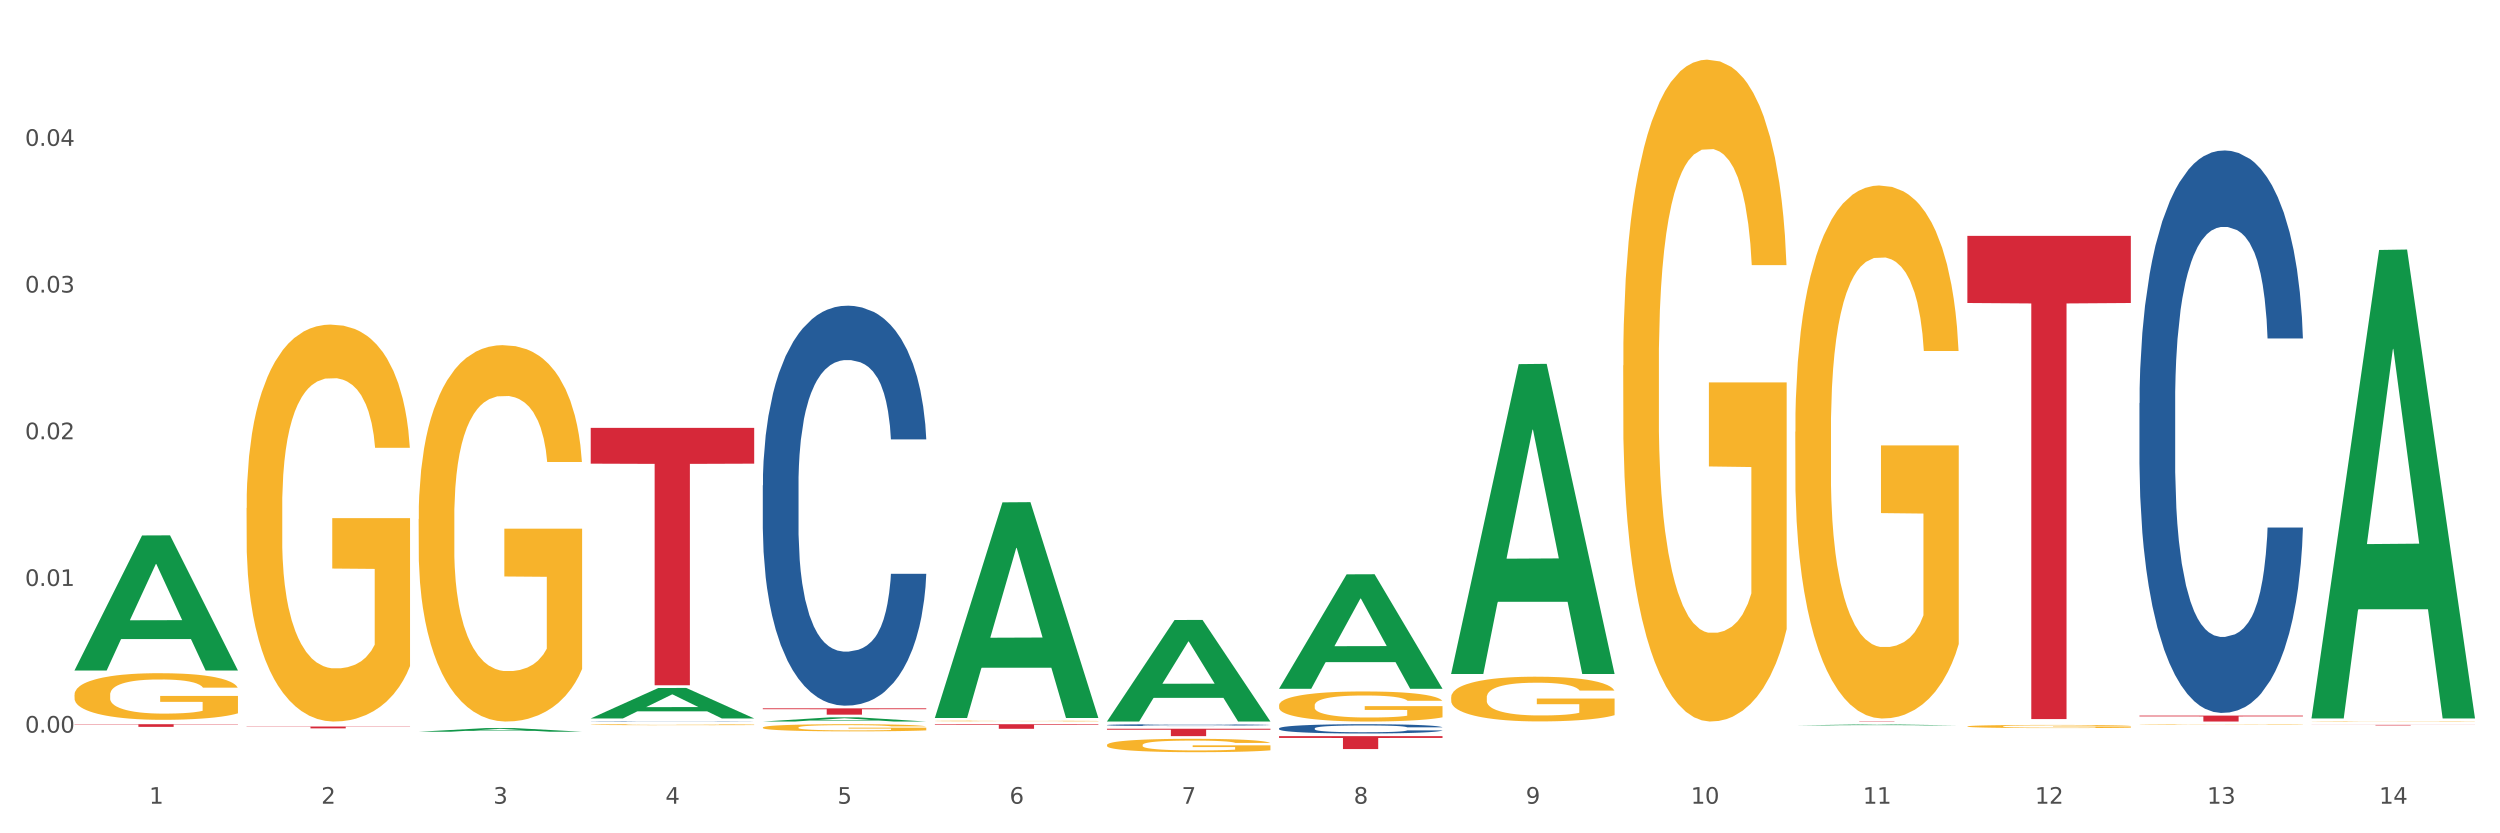
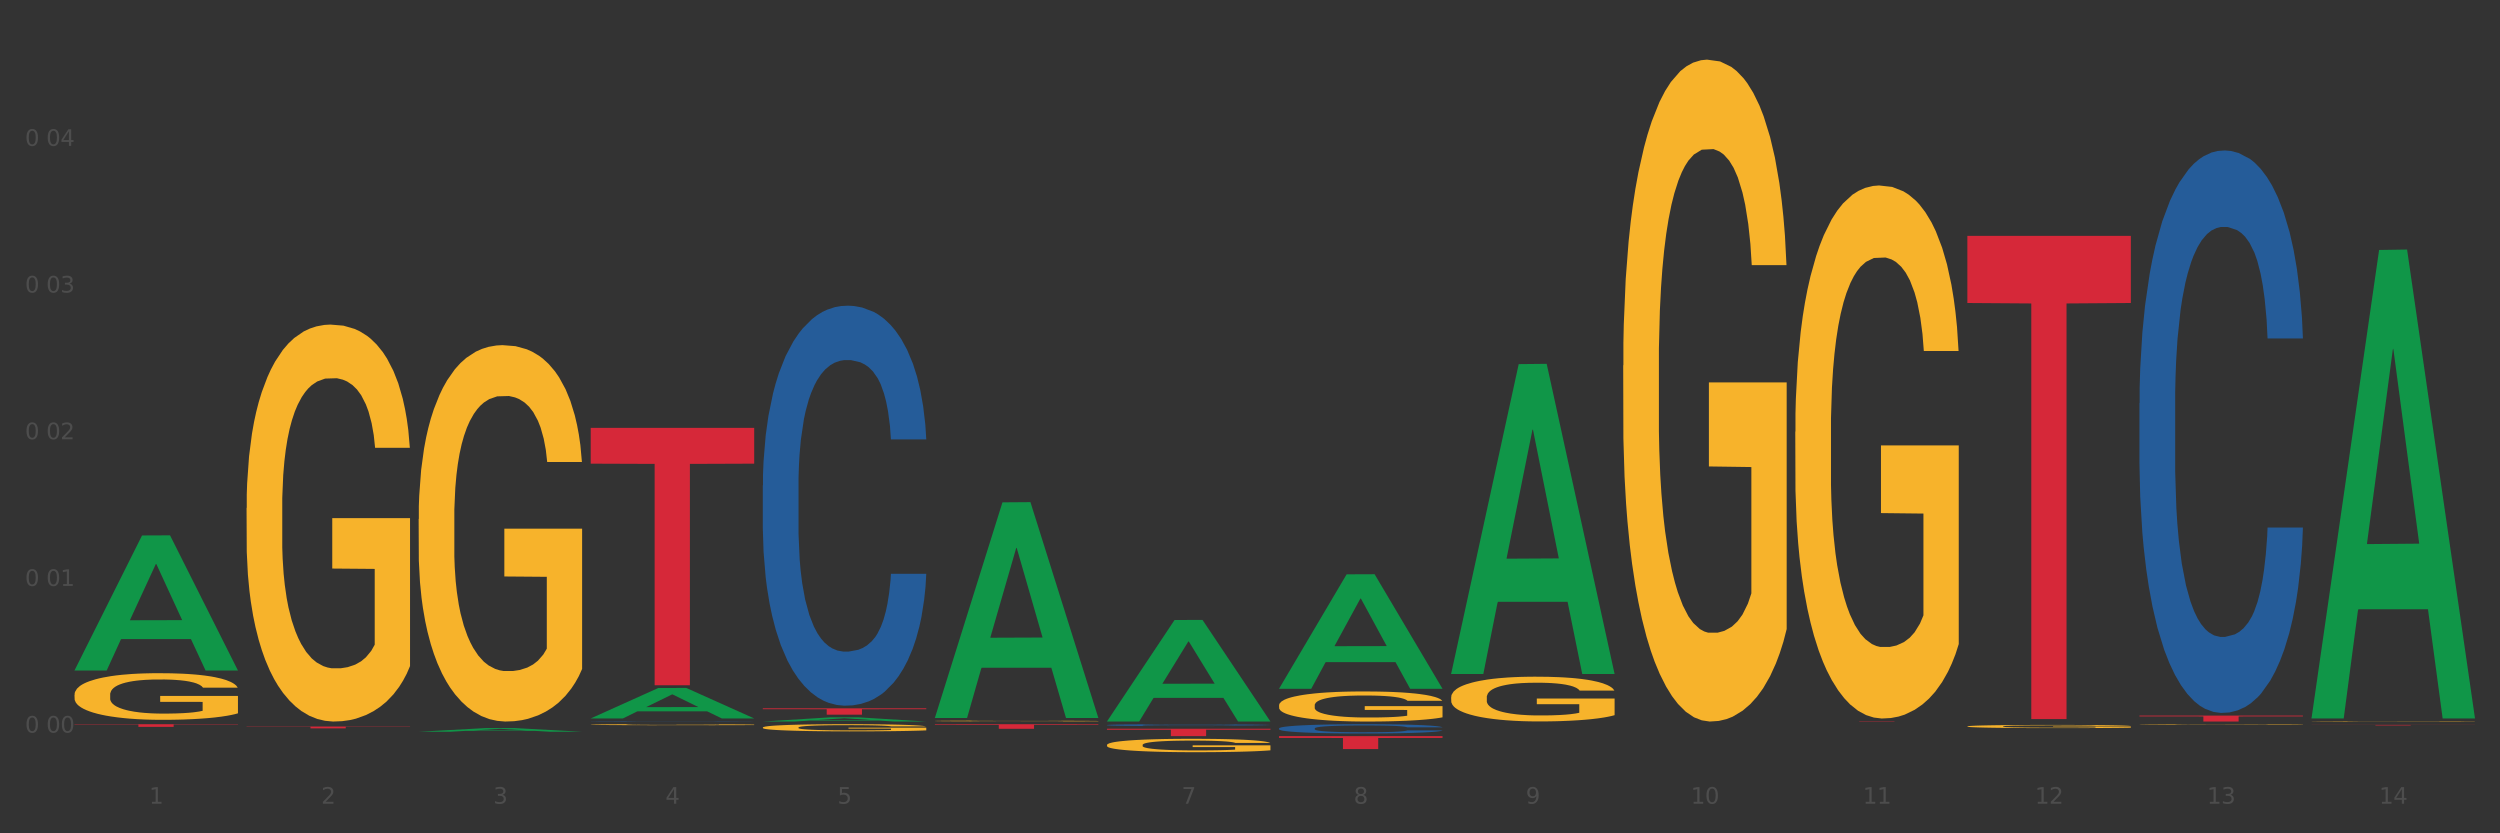
<svg xmlns="http://www.w3.org/2000/svg" xmlns:xlink="http://www.w3.org/1999/xlink" width="1080pt" height="360pt" viewBox="0 0 1080 360" version="1.1">
  <rect x="0" y="0" width="1080" height="360" fill="#333333" stroke="none" />
  <defs>
    <style type="text/css">*{stroke-linejoin: round; stroke-linecap: butt}</style>
  </defs>
  <g id="figure_1">
    <g id="patch_1">
-       <path d="M 0 360  L 1080 360  L 1080 0  L 0 0  z " style="fill: #ffffff; stroke: #ffffff; stroke-linejoin: miter" />
-     </g>
+       </g>
    <g id="axes_1">
      <g id="matplotlib.axis_1">
        <g id="xtick_1">
          <g id="text_1">
            <g style="fill: #4d4d4d" transform="translate(64.432 347.204) scale(0.096 -0.096)">
              <defs>
                <path id="DejaVuSans-31" d="M 794 531  L 1825 531  L 1825 4091  L 703 3866  L 703 4441  L 1819 4666  L 2450 4666  L 2450 531  L 3481 531  L 3481 0  L 794 0  L 794 531  z " transform="scale(0.016)" />
              </defs>
              <use xlink:href="#DejaVuSans-31" />
            </g>
          </g>
        </g>
        <g id="xtick_2">
          <g id="text_2">
            <g style="fill: #4d4d4d" transform="translate(138.771 347.204) scale(0.096 -0.096)">
              <defs>
                <path id="DejaVuSans-32" d="M 1228 531  L 3431 531  L 3431 0  L 469 0  L 469 531  Q 828 903 1448 1529  Q 2069 2156 2228 2338  Q 2531 2678 2651 2914  Q 2772 3150 2772 3378  Q 2772 3750 2511 3984  Q 2250 4219 1831 4219  Q 1534 4219 1204 4116  Q 875 4013 500 3803  L 500 4441  Q 881 4594 1212 4672  Q 1544 4750 1819 4750  Q 2544 4750 2975 4387  Q 3406 4025 3406 3419  Q 3406 3131 3298 2873  Q 3191 2616 2906 2266  Q 2828 2175 2409 1742  Q 1991 1309 1228 531  z " transform="scale(0.016)" />
              </defs>
              <use xlink:href="#DejaVuSans-32" />
            </g>
          </g>
        </g>
        <g id="xtick_3">
          <g id="text_3">
            <g style="fill: #4d4d4d" transform="translate(213.109 347.204) scale(0.096 -0.096)">
              <defs>
                <path id="DejaVuSans-33" d="M 2597 2516  Q 3050 2419 3304 2112  Q 3559 1806 3559 1356  Q 3559 666 3084 287  Q 2609 -91 1734 -91  Q 1441 -91 1130 -33  Q 819 25 488 141  L 488 750  Q 750 597 1062 519  Q 1375 441 1716 441  Q 2309 441 2620 675  Q 2931 909 2931 1356  Q 2931 1769 2642 2001  Q 2353 2234 1838 2234  L 1294 2234  L 1294 2753  L 1863 2753  Q 2328 2753 2575 2939  Q 2822 3125 2822 3475  Q 2822 3834 2567 4026  Q 2313 4219 1838 4219  Q 1578 4219 1281 4162  Q 984 4106 628 3988  L 628 4550  Q 988 4650 1302 4700  Q 1616 4750 1894 4750  Q 2613 4750 3031 4423  Q 3450 4097 3450 3541  Q 3450 3153 3228 2886  Q 3006 2619 2597 2516  z " transform="scale(0.016)" />
              </defs>
              <use xlink:href="#DejaVuSans-33" />
            </g>
          </g>
        </g>
        <g id="xtick_4">
          <g id="text_4">
            <g style="fill: #4d4d4d" transform="translate(287.448 347.204) scale(0.096 -0.096)">
              <defs>
                <path id="DejaVuSans-34" d="M 2419 4116  L 825 1625  L 2419 1625  L 2419 4116  z M 2253 4666  L 3047 4666  L 3047 1625  L 3713 1625  L 3713 1100  L 3047 1100  L 3047 0  L 2419 0  L 2419 1100  L 313 1100  L 313 1709  L 2253 4666  z " transform="scale(0.016)" />
              </defs>
              <use xlink:href="#DejaVuSans-34" />
            </g>
          </g>
        </g>
        <g id="xtick_5">
          <g id="text_5">
            <g style="fill: #4d4d4d" transform="translate(361.787 347.204) scale(0.096 -0.096)">
              <defs>
                <path id="DejaVuSans-35" d="M 691 4666  L 3169 4666  L 3169 4134  L 1269 4134  L 1269 2991  Q 1406 3038 1543 3061  Q 1681 3084 1819 3084  Q 2600 3084 3056 2656  Q 3513 2228 3513 1497  Q 3513 744 3044 326  Q 2575 -91 1722 -91  Q 1428 -91 1123 -41  Q 819 9 494 109  L 494 744  Q 775 591 1075 516  Q 1375 441 1709 441  Q 2250 441 2565 725  Q 2881 1009 2881 1497  Q 2881 1984 2565 2268  Q 2250 2553 1709 2553  Q 1456 2553 1204 2497  Q 953 2441 691 2322  L 691 4666  z " transform="scale(0.016)" />
              </defs>
              <use xlink:href="#DejaVuSans-35" />
            </g>
          </g>
        </g>
        <g id="xtick_6">
          <g id="text_6">
            <g style="fill: #4d4d4d" transform="translate(436.125 347.204) scale(0.096 -0.096)">
              <defs>
-                 <path id="DejaVuSans-36" d="M 2113 2584  Q 1688 2584 1439 2293  Q 1191 2003 1191 1497  Q 1191 994 1439 701  Q 1688 409 2113 409  Q 2538 409 2786 701  Q 3034 994 3034 1497  Q 3034 2003 2786 2293  Q 2538 2584 2113 2584  z M 3366 4563  L 3366 3988  Q 3128 4100 2886 4159  Q 2644 4219 2406 4219  Q 1781 4219 1451 3797  Q 1122 3375 1075 2522  Q 1259 2794 1537 2939  Q 1816 3084 2150 3084  Q 2853 3084 3261 2657  Q 3669 2231 3669 1497  Q 3669 778 3244 343  Q 2819 -91 2113 -91  Q 1303 -91 875 529  Q 447 1150 447 2328  Q 447 3434 972 4092  Q 1497 4750 2381 4750  Q 2619 4750 2861 4703  Q 3103 4656 3366 4563  z " transform="scale(0.016)" />
-               </defs>
+                 </defs>
              <use xlink:href="#DejaVuSans-36" />
            </g>
          </g>
        </g>
        <g id="xtick_7">
          <g id="text_7">
            <g style="fill: #4d4d4d" transform="translate(510.464 347.204) scale(0.096 -0.096)">
              <defs>
                <path id="DejaVuSans-37" d="M 525 4666  L 3525 4666  L 3525 4397  L 1831 0  L 1172 0  L 2766 4134  L 525 4134  L 525 4666  z " transform="scale(0.016)" />
              </defs>
              <use xlink:href="#DejaVuSans-37" />
            </g>
          </g>
        </g>
        <g id="xtick_8">
          <g id="text_8">
            <g style="fill: #4d4d4d" transform="translate(584.803 347.204) scale(0.096 -0.096)">
              <defs>
                <path id="DejaVuSans-38" d="M 2034 2216  Q 1584 2216 1326 1975  Q 1069 1734 1069 1313  Q 1069 891 1326 650  Q 1584 409 2034 409  Q 2484 409 2743 651  Q 3003 894 3003 1313  Q 3003 1734 2745 1975  Q 2488 2216 2034 2216  z M 1403 2484  Q 997 2584 770 2862  Q 544 3141 544 3541  Q 544 4100 942 4425  Q 1341 4750 2034 4750  Q 2731 4750 3128 4425  Q 3525 4100 3525 3541  Q 3525 3141 3298 2862  Q 3072 2584 2669 2484  Q 3125 2378 3379 2068  Q 3634 1759 3634 1313  Q 3634 634 3220 271  Q 2806 -91 2034 -91  Q 1263 -91 848 271  Q 434 634 434 1313  Q 434 1759 690 2068  Q 947 2378 1403 2484  z M 1172 3481  Q 1172 3119 1398 2916  Q 1625 2713 2034 2713  Q 2441 2713 2670 2916  Q 2900 3119 2900 3481  Q 2900 3844 2670 4047  Q 2441 4250 2034 4250  Q 1625 4250 1398 4047  Q 1172 3844 1172 3481  z " transform="scale(0.016)" />
              </defs>
              <use xlink:href="#DejaVuSans-38" />
            </g>
          </g>
        </g>
        <g id="xtick_9">
          <g id="text_9">
            <g style="fill: #4d4d4d" transform="translate(659.142 347.204) scale(0.096 -0.096)">
              <defs>
                <path id="DejaVuSans-39" d="M 703 97  L 703 672  Q 941 559 1184 500  Q 1428 441 1663 441  Q 2288 441 2617 861  Q 2947 1281 2994 2138  Q 2813 1869 2534 1725  Q 2256 1581 1919 1581  Q 1219 1581 811 2004  Q 403 2428 403 3163  Q 403 3881 828 4315  Q 1253 4750 1959 4750  Q 2769 4750 3195 4129  Q 3622 3509 3622 2328  Q 3622 1225 3098 567  Q 2575 -91 1691 -91  Q 1453 -91 1209 -44  Q 966 3 703 97  z M 1959 2075  Q 2384 2075 2632 2365  Q 2881 2656 2881 3163  Q 2881 3666 2632 3958  Q 2384 4250 1959 4250  Q 1534 4250 1286 3958  Q 1038 3666 1038 3163  Q 1038 2656 1286 2365  Q 1534 2075 1959 2075  z " transform="scale(0.016)" />
              </defs>
              <use xlink:href="#DejaVuSans-39" />
            </g>
          </g>
        </g>
        <g id="xtick_10">
          <g id="text_10">
            <g style="fill: #4d4d4d" transform="translate(730.426 347.204) scale(0.096 -0.096)">
              <defs>
                <path id="DejaVuSans-30" d="M 2034 4250  Q 1547 4250 1301 3770  Q 1056 3291 1056 2328  Q 1056 1369 1301 889  Q 1547 409 2034 409  Q 2525 409 2770 889  Q 3016 1369 3016 2328  Q 3016 3291 2770 3770  Q 2525 4250 2034 4250  z M 2034 4750  Q 2819 4750 3233 4129  Q 3647 3509 3647 2328  Q 3647 1150 3233 529  Q 2819 -91 2034 -91  Q 1250 -91 836 529  Q 422 1150 422 2328  Q 422 3509 836 4129  Q 1250 4750 2034 4750  z " transform="scale(0.016)" />
              </defs>
              <use xlink:href="#DejaVuSans-31" />
              <use xlink:href="#DejaVuSans-30" transform="translate(63.623 0)" />
            </g>
          </g>
        </g>
        <g id="xtick_11">
          <g id="text_11">
            <g style="fill: #4d4d4d" transform="translate(804.765 347.204) scale(0.096 -0.096)">
              <use xlink:href="#DejaVuSans-31" />
              <use xlink:href="#DejaVuSans-31" transform="translate(63.623 0)" />
            </g>
          </g>
        </g>
        <g id="xtick_12">
          <g id="text_12">
            <g style="fill: #4d4d4d" transform="translate(879.104 347.204) scale(0.096 -0.096)">
              <use xlink:href="#DejaVuSans-31" />
              <use xlink:href="#DejaVuSans-32" transform="translate(63.623 0)" />
            </g>
          </g>
        </g>
        <g id="xtick_13">
          <g id="text_13">
            <g style="fill: #4d4d4d" transform="translate(953.442 347.204) scale(0.096 -0.096)">
              <use xlink:href="#DejaVuSans-31" />
              <use xlink:href="#DejaVuSans-33" transform="translate(63.623 0)" />
            </g>
          </g>
        </g>
        <g id="xtick_14">
          <g id="text_14">
            <g style="fill: #4d4d4d" transform="translate(1027.781 347.204) scale(0.096 -0.096)">
              <use xlink:href="#DejaVuSans-31" />
              <use xlink:href="#DejaVuSans-34" transform="translate(63.623 0)" />
            </g>
          </g>
        </g>
        <g id="xtick_15" />
        <g id="xtick_16" />
        <g id="xtick_17" />
        <g id="xtick_18" />
        <g id="xtick_19" />
        <g id="xtick_20" />
        <g id="xtick_21" />
        <g id="xtick_22" />
        <g id="xtick_23" />
        <g id="xtick_24" />
        <g id="xtick_25" />
        <g id="xtick_26" />
        <g id="xtick_27" />
      </g>
      <g id="matplotlib.axis_2">
        <g id="ytick_1">
          <g id="text_15">
            <g style="fill: #4d4d4d" transform="translate(10.8 316.5) scale(0.096 -0.096)">
              <defs>
-                 <path id="DejaVuSans-2e" d="M 684 794  L 1344 794  L 1344 0  L 684 0  L 684 794  z " transform="scale(0.016)" />
-               </defs>
+                 </defs>
              <use xlink:href="#DejaVuSans-30" />
              <use xlink:href="#DejaVuSans-2e" transform="translate(63.623 0)" />
              <use xlink:href="#DejaVuSans-30" transform="translate(95.41 0)" />
              <use xlink:href="#DejaVuSans-30" transform="translate(159.033 0)" />
            </g>
          </g>
        </g>
        <g id="ytick_2">
          <g id="text_16">
            <g style="fill: #4d4d4d" transform="translate(10.8 253.127) scale(0.096 -0.096)">
              <use xlink:href="#DejaVuSans-30" />
              <use xlink:href="#DejaVuSans-2e" transform="translate(63.623 0)" />
              <use xlink:href="#DejaVuSans-30" transform="translate(95.41 0)" />
              <use xlink:href="#DejaVuSans-31" transform="translate(159.033 0)" />
            </g>
          </g>
        </g>
        <g id="ytick_3">
          <g id="text_17">
            <g style="fill: #4d4d4d" transform="translate(10.8 189.754) scale(0.096 -0.096)">
              <use xlink:href="#DejaVuSans-30" />
              <use xlink:href="#DejaVuSans-2e" transform="translate(63.623 0)" />
              <use xlink:href="#DejaVuSans-30" transform="translate(95.41 0)" />
              <use xlink:href="#DejaVuSans-32" transform="translate(159.033 0)" />
            </g>
          </g>
        </g>
        <g id="ytick_4">
          <g id="text_18">
            <g style="fill: #4d4d4d" transform="translate(10.8 126.382) scale(0.096 -0.096)">
              <use xlink:href="#DejaVuSans-30" />
              <use xlink:href="#DejaVuSans-2e" transform="translate(63.623 0)" />
              <use xlink:href="#DejaVuSans-30" transform="translate(95.41 0)" />
              <use xlink:href="#DejaVuSans-33" transform="translate(159.033 0)" />
            </g>
          </g>
        </g>
        <g id="ytick_5">
          <g id="text_19">
            <g style="fill: #4d4d4d" transform="translate(10.8 63.009) scale(0.096 -0.096)">
              <use xlink:href="#DejaVuSans-30" />
              <use xlink:href="#DejaVuSans-2e" transform="translate(63.623 0)" />
              <use xlink:href="#DejaVuSans-30" transform="translate(95.41 0)" />
              <use xlink:href="#DejaVuSans-34" transform="translate(159.033 0)" />
            </g>
          </g>
        </g>
        <g id="ytick_6" />
        <g id="ytick_7" />
        <g id="ytick_8" />
        <g id="ytick_9" />
        <g id="ytick_10" />
      </g>
      <g id="PolyCollection_1">
        <path d="M 32.175 289.559  L 32.248 289.504  L 61.37 231.316  L 73.456 231.261  L 102.797 289.669  L 88.818 289.669  L 82.484 276.068  L 52.415 276.068  L 52.197 276.287  L 46.081 289.669  L 32.175 289.669  L 32.175 289.559  L 56.201 267.951  L 78.698 267.896  L 67.559 243.71  L 67.413 243.601  L 67.267 243.765  L 56.128 267.896  L 56.201 267.951  L 32.175 289.559  z " clip-path="url(#p5600fc3455)" style="fill: #109648" />
        <path d="M 849.901 101.883  L 920.523 101.883  L 920.523 130.895  L 892.742 131.091  L 892.742 310.648  L 877.514 310.648  L 877.514 131.091  L 849.901 130.895  L 849.901 102.079  L 849.901 101.883  z " clip-path="url(#p5600fc3455)" style="fill: #d62839" />
        <path d="M 775.562 311.549  L 846.184 311.549  L 846.184 311.57  L 818.404 311.571  L 818.404 311.704  L 803.175 311.704  L 803.175 311.571  L 775.562 311.57  L 775.562 311.549  L 775.562 311.549  z " clip-path="url(#p5600fc3455)" style="fill: #d62839" />
        <path d="M 106.514 219.459  L 106.597 219.303  L 106.597 213.665  L 106.764 208.81  L 107.598 197.064  L 108.848 187.354  L 109.765 182.185  L 110.683 177.957  L 111.767 173.728  L 113.101 169.343  L 115.519 162.922  L 117.019 159.633  L 118.854 156.188  L 122.189 151.176  L 124.607 148.357  L 127.108 146.008  L 131.194 143.189  L 133.862 141.936  L 136.697 140.996  L 140.115 140.37  L 142.7 140.213  L 148.37 140.683  L 153.206 142.093  L 155.54 143.189  L 158.542 145.068  L 160.126 146.321  L 162.711 148.827  L 165.379 152.116  L 167.213 154.935  L 169.965 160.26  L 172.049 165.584  L 173.967 172.162  L 174.968 176.704  L 175.718 180.933  L 176.385 185.788  L 177.052 193.462  L 162.044 193.462  L 161.46 187.98  L 160.543 182.812  L 159.209 177.8  L 158.042 174.668  L 156.041 170.753  L 154.206 168.247  L 152.289 166.368  L 149.954 164.801  L 148.12 164.018  L 145.535 163.392  L 140.449 163.549  L 137.03 164.801  L 134.696 166.368  L 133.195 167.777  L 131.861 169.343  L 130.36 171.536  L 128.609 174.825  L 127.358 177.8  L 126.108 181.559  L 125.107 185.318  L 124.19 189.703  L 123.44 194.401  L 122.856 199.256  L 122.356 205.208  L 121.939 215.074  L 121.939 236.53  L 122.106 241.385  L 122.522 247.806  L 123.023 252.661  L 123.856 258.456  L 124.607 262.371  L 126.024 268.009  L 127.609 272.708  L 128.859 275.683  L 130.11 278.189  L 132.278 281.635  L 134.696 284.454  L 136.78 286.176  L 139.615 287.743  L 141.533 288.369  L 143.2 288.682  L 147.286 288.682  L 150.204 288.212  L 153.456 287.116  L 155.957 285.707  L 158.042 283.984  L 160.376 281.165  L 161.877 278.502  L 161.877 245.77  L 143.534 245.614  L 143.534 223.844  L 177.135 223.844  L 177.135 287.743  L 175.718 291.031  L 174.134 294.007  L 172.466 296.669  L 169.965 299.958  L 166.963 303.091  L 164.295 305.283  L 161.46 307.163  L 158.125 308.885  L 153.789 310.451  L 151.121 311.078  L 147.786 311.548  L 143.867 311.704  L 140.449 311.391  L 137.114 310.608  L 133.612 309.198  L 130.193 307.163  L 127.609 305.127  L 125.024 302.621  L 122.272 299.332  L 120.104 296.2  L 118.437 293.381  L 116.603 289.778  L 114.601 285.08  L 113.101 280.852  L 111.767 276.466  L 110.349 270.828  L 109.349 265.973  L 108.348 259.865  L 107.764 255.324  L 107.097 248.276  L 106.597 238.409  L 106.514 219.459  z " clip-path="url(#p5600fc3455)" style="fill: #f7b32b" />
        <path d="M 478.207 314.805  L 548.829 314.805  L 548.829 315.251  L 521.049 315.254  L 521.049 318.013  L 505.82 318.013  L 505.82 315.254  L 478.207 315.251  L 478.207 314.808  L 478.207 314.805  z " clip-path="url(#p5600fc3455)" style="fill: #d62839" />
        <path d="M 403.869 312.853  L 474.49 312.853  L 474.49 313.127  L 446.71 313.129  L 446.71 314.83  L 431.481 314.83  L 431.481 313.129  L 403.869 313.127  L 403.869 312.855  L 403.869 312.853  z " clip-path="url(#p5600fc3455)" style="fill: #d62839" />
        <path d="M 329.53 306.008  L 400.152 306.008  L 400.152 306.387  L 372.371 306.39  L 372.371 308.738  L 357.143 308.738  L 357.143 306.39  L 329.53 306.387  L 329.53 306.01  L 329.53 306.008  z " clip-path="url(#p5600fc3455)" style="fill: #d62839" />
        <path d="M 255.191 184.847  L 325.813 184.847  L 325.813 200.3  L 298.033 200.404  L 298.033 296.048  L 282.804 296.048  L 282.804 200.404  L 255.191 200.3  L 255.191 184.951  L 255.191 184.847  z " clip-path="url(#p5600fc3455)" style="fill: #d62839" />
        <path d="M 106.514 313.858  L 177.135 313.858  L 177.135 313.969  L 149.355 313.97  L 149.355 314.657  L 134.126 314.657  L 134.126 313.97  L 106.514 313.969  L 106.514 313.858  L 106.514 313.858  z " clip-path="url(#p5600fc3455)" style="fill: #d62839" />
        <path d="M 32.175 312.853  L 102.797 312.853  L 102.797 313.011  L 75.017 313.012  L 75.017 313.993  L 59.788 313.993  L 59.788 313.012  L 32.175 313.011  L 32.175 312.854  L 32.175 312.853  z " clip-path="url(#p5600fc3455)" style="fill: #d62839" />
        <path d="M 255.191 311.603  L 255.275 311.603  L 255.275 311.598  L 255.525 311.592  L 256.443 311.58  L 257.612 311.571  L 259.615 311.561  L 260.701 311.556  L 262.12 311.552  L 265.041 311.544  L 268.381 311.537  L 270.718 311.533  L 272.471 311.531  L 276.394 311.527  L 278.648 311.525  L 280.986 311.523  L 282.989 311.522  L 286.328 311.521  L 288.999 311.521  L 292.088 311.521  L 294.676 311.521  L 298.098 311.521  L 303.107 311.523  L 305.027 311.525  L 307.615 311.527  L 310.286 311.529  L 312.457 311.532  L 314.961 311.536  L 317.549 311.541  L 320.053 311.547  L 321.806 311.553  L 323.225 311.559  L 324.477 311.567  L 325.396 311.575  L 325.813 311.582  L 310.537 311.582  L 310.119 311.576  L 309.284 311.569  L 308.45 311.564  L 307.531 311.561  L 306.112 311.557  L 304.86 311.554  L 302.773 311.551  L 300.853 311.549  L 299.267 311.548  L 297.347 311.547  L 293.257 311.546  L 290.335 311.546  L 288.499 311.546  L 286.245 311.547  L 284.325 311.548  L 282.071 311.55  L 280.318 311.552  L 278.565 311.555  L 277.563 311.557  L 276.06 311.561  L 275.059 311.564  L 273.723 311.569  L 272.972 311.573  L 271.636 311.582  L 271.052 311.589  L 270.801 311.594  L 270.634 311.599  L 270.634 311.626  L 271.135 311.637  L 271.553 311.642  L 272.22 311.648  L 273.473 311.655  L 275.309 311.663  L 277.229 311.668  L 278.815 311.671  L 280.318 311.673  L 281.82 311.675  L 283.657 311.677  L 285.159 311.678  L 287.413 311.679  L 290.085 311.679  L 292.172 311.679  L 296.429 311.679  L 298.349 311.678  L 300.185 311.677  L 302.189 311.675  L 303.775 311.673  L 304.693 311.671  L 306.196 311.668  L 307.364 311.665  L 308.366 311.661  L 309.034 311.657  L 309.785 311.652  L 310.37 311.647  L 310.537 311.644  L 325.813 311.644  L 325.479 311.65  L 324.895 311.656  L 323.726 311.663  L 322.808 311.668  L 321.389 311.674  L 319.886 311.678  L 317.799 311.683  L 315.879 311.687  L 313.876 311.691  L 311.705 311.694  L 307.782 311.698  L 306.363 311.699  L 303.358 311.701  L 301.02 311.702  L 297.598 311.703  L 294.092 311.704  L 290.419 311.704  L 287.163 311.704  L 283.573 311.703  L 281.32 311.702  L 278.815 311.7  L 275.893 311.698  L 273.139 311.695  L 270.551 311.692  L 268.13 311.688  L 265.876 311.684  L 262.955 311.676  L 260.784 311.669  L 259.198 311.663  L 258.113 311.657  L 257.028 311.65  L 256.443 311.645  L 255.525 311.634  L 255.191 311.623  L 255.191 311.603  z " clip-path="url(#p5600fc3455)" style="fill: #255c99" />
        <path d="M 329.53 209.697  L 329.613 209.539  L 329.613 205.12  L 329.864 199.123  L 330.782 188.076  L 331.951 179.712  L 333.954 169.927  L 335.039 165.824  L 336.458 161.248  L 339.38 153.83  L 342.719 147.518  L 345.057 144.046  L 346.81 141.836  L 350.733 137.891  L 352.987 136.155  L 355.324 134.735  L 357.328 133.788  L 360.667 132.683  L 363.338 132.21  L 366.427 132.052  L 369.015 132.21  L 372.437 132.841  L 377.446 134.735  L 379.366 135.839  L 381.954 137.733  L 384.625 140.258  L 386.795 142.783  L 389.3 146.413  L 391.887 151.147  L 394.392 157.144  L 396.145 162.668  L 397.564 168.507  L 398.816 175.609  L 399.734 183.342  L 400.152 189.812  L 384.875 189.812  L 384.458 183.973  L 383.623 177.66  L 382.788 173.399  L 381.87 169.927  L 380.451 165.982  L 379.199 163.457  L 377.112 160.459  L 375.192 158.565  L 373.606 157.46  L 371.686 156.513  L 367.595 155.566  L 364.674 155.566  L 362.837 155.882  L 360.583 156.671  L 358.663 157.776  L 356.41 159.669  L 354.656 161.721  L 352.903 164.404  L 351.902 166.298  L 350.399 169.77  L 349.397 172.61  L 348.062 177.503  L 347.31 180.975  L 345.975 189.97  L 345.391 196.598  L 345.14 201.175  L 344.973 206.225  L 344.973 230.844  L 345.474 241.891  L 345.891 246.626  L 346.559 251.991  L 347.811 258.935  L 349.648 265.721  L 351.568 270.614  L 353.154 273.612  L 354.656 275.821  L 356.159 277.557  L 357.996 279.136  L 359.498 280.082  L 361.752 281.029  L 364.423 281.503  L 366.51 281.503  L 370.768 280.714  L 372.688 279.925  L 374.524 278.82  L 376.528 277.084  L 378.114 275.19  L 379.032 273.77  L 380.534 270.771  L 381.703 267.615  L 382.705 263.985  L 383.373 260.829  L 384.124 256.095  L 384.708 250.729  L 384.875 247.888  L 400.152 247.888  L 399.818 253.57  L 399.233 259.093  L 398.065 266.51  L 397.146 270.771  L 395.727 275.979  L 394.225 280.398  L 392.138 285.29  L 390.218 288.92  L 388.214 292.076  L 386.044 294.917  L 382.121 298.862  L 380.701 299.967  L 377.696 301.861  L 375.359 302.966  L 371.936 304.07  L 368.43 304.702  L 364.757 304.859  L 361.502 304.544  L 357.912 303.597  L 355.658 302.65  L 353.154 301.23  L 350.232 299.02  L 347.477 296.337  L 344.89 293.181  L 342.469 289.551  L 340.215 285.448  L 337.293 278.662  L 335.123 272.034  L 333.537 265.879  L 332.452 260.671  L 331.366 254.043  L 330.782 249.466  L 329.864 238.419  L 329.53 228.161  L 329.53 209.697  z " clip-path="url(#p5600fc3455)" style="fill: #255c99" />
        <path d="M 478.207 313.214  L 478.291 313.213  L 478.291 313.193  L 478.541 313.165  L 479.459 313.113  L 480.628 313.074  L 482.632 313.029  L 483.717 313.01  L 485.136 312.989  L 488.058 312.954  L 491.397 312.925  L 493.734 312.908  L 495.487 312.898  L 499.41 312.88  L 501.664 312.872  L 504.002 312.865  L 506.005 312.861  L 509.344 312.856  L 512.016 312.853  L 515.104 312.853  L 517.692 312.853  L 521.115 312.856  L 526.123 312.865  L 528.043 312.87  L 530.631 312.879  L 533.302 312.891  L 535.473 312.903  L 537.977 312.919  L 540.565 312.942  L 543.069 312.969  L 544.822 312.995  L 546.241 313.022  L 547.493 313.055  L 548.412 313.091  L 548.829 313.121  L 533.553 313.121  L 533.135 313.094  L 532.301 313.065  L 531.466 313.045  L 530.548 313.029  L 529.128 313.011  L 527.876 312.999  L 525.789 312.985  L 523.869 312.976  L 522.283 312.971  L 520.363 312.966  L 516.273 312.962  L 513.351 312.962  L 511.515 312.964  L 509.261 312.967  L 507.341 312.972  L 505.087 312.981  L 503.334 312.991  L 501.581 313.003  L 500.579 313.012  L 499.077 313.028  L 498.075 313.041  L 496.739 313.064  L 495.988 313.08  L 494.652 313.122  L 494.068 313.153  L 493.818 313.174  L 493.651 313.198  L 493.651 313.312  L 494.151 313.364  L 494.569 313.386  L 495.237 313.411  L 496.489 313.443  L 498.325 313.475  L 500.245 313.497  L 501.831 313.511  L 503.334 313.522  L 504.837 313.53  L 506.673 313.537  L 508.176 313.542  L 510.429 313.546  L 513.101 313.548  L 515.188 313.548  L 519.445 313.544  L 521.365 313.541  L 523.202 313.536  L 525.205 313.528  L 526.791 313.519  L 527.709 313.512  L 529.212 313.498  L 530.381 313.483  L 531.382 313.467  L 532.05 313.452  L 532.801 313.43  L 533.386 313.405  L 533.553 313.392  L 548.829 313.392  L 548.495 313.418  L 547.911 313.444  L 546.742 313.478  L 545.824 313.498  L 544.405 313.522  L 542.902 313.543  L 540.815 313.566  L 538.895 313.583  L 536.892 313.597  L 534.721 313.611  L 530.798 313.629  L 529.379 313.634  L 526.374 313.643  L 524.036 313.648  L 520.614 313.653  L 517.108 313.656  L 513.435 313.657  L 510.179 313.655  L 506.59 313.651  L 504.336 313.647  L 501.831 313.64  L 498.91 313.63  L 496.155 313.617  L 493.567 313.602  L 491.146 313.586  L 488.892 313.566  L 485.971 313.535  L 483.8 313.504  L 482.214 313.475  L 481.129 313.451  L 480.044 313.42  L 479.459 313.399  L 478.541 313.348  L 478.207 313.3  L 478.207 313.214  z " clip-path="url(#p5600fc3455)" style="fill: #255c99" />
        <path d="M 924.24 309.141  L 994.861 309.141  L 994.861 309.497  L 967.081 309.5  L 967.081 311.704  L 951.852 311.704  L 951.852 309.5  L 924.24 309.497  L 924.24 309.143  L 924.24 309.141  z " clip-path="url(#p5600fc3455)" style="fill: #d62839" />
-         <path d="M 552.546 314.658  L 552.629 314.655  L 552.629 314.552  L 552.88 314.412  L 553.798 314.155  L 554.967 313.961  L 556.97 313.733  L 558.055 313.638  L 559.475 313.532  L 562.396 313.359  L 565.735 313.212  L 568.073 313.132  L 569.826 313.08  L 573.749 312.988  L 576.003 312.948  L 578.34 312.915  L 580.344 312.893  L 583.683 312.867  L 586.354 312.856  L 589.443 312.853  L 592.031 312.856  L 595.453 312.871  L 600.462 312.915  L 602.382 312.941  L 604.97 312.985  L 607.641 313.043  L 609.811 313.102  L 612.316 313.187  L 614.903 313.297  L 617.408 313.436  L 619.161 313.565  L 620.58 313.7  L 621.832 313.866  L 622.75 314.045  L 623.168 314.196  L 607.891 314.196  L 607.474 314.06  L 606.639 313.913  L 605.804 313.814  L 604.886 313.733  L 603.467 313.642  L 602.215 313.583  L 600.128 313.513  L 598.208 313.469  L 596.622 313.443  L 594.702 313.421  L 590.612 313.399  L 587.69 313.399  L 585.853 313.407  L 583.6 313.425  L 581.68 313.451  L 579.426 313.495  L 577.673 313.543  L 575.92 313.605  L 574.918 313.649  L 573.415 313.73  L 572.414 313.796  L 571.078 313.91  L 570.327 313.99  L 568.991 314.199  L 568.407 314.354  L 568.156 314.46  L 567.989 314.577  L 567.989 315.15  L 568.49 315.407  L 568.908 315.517  L 569.575 315.642  L 570.827 315.803  L 572.664 315.961  L 574.584 316.075  L 576.17 316.144  L 577.673 316.196  L 579.175 316.236  L 581.012 316.273  L 582.514 316.295  L 584.768 316.317  L 587.439 316.328  L 589.526 316.328  L 593.784 316.31  L 595.704 316.291  L 597.54 316.266  L 599.544 316.225  L 601.13 316.181  L 602.048 316.148  L 603.551 316.078  L 604.719 316.005  L 605.721 315.921  L 606.389 315.847  L 607.14 315.737  L 607.724 315.612  L 607.891 315.546  L 623.168 315.546  L 622.834 315.678  L 622.249 315.807  L 621.081 315.979  L 620.163 316.078  L 618.743 316.2  L 617.241 316.302  L 615.154 316.416  L 613.234 316.5  L 611.23 316.574  L 609.06 316.64  L 605.137 316.732  L 603.718 316.757  L 600.712 316.801  L 598.375 316.827  L 594.952 316.853  L 591.446 316.867  L 587.773 316.871  L 584.518 316.864  L 580.928 316.842  L 578.674 316.82  L 576.17 316.787  L 573.248 316.735  L 570.494 316.673  L 567.906 316.6  L 565.485 316.515  L 563.231 316.42  L 560.309 316.262  L 558.139 316.108  L 556.553 315.965  L 555.468 315.844  L 554.382 315.689  L 553.798 315.583  L 552.88 315.326  L 552.546 315.088  L 552.546 314.658  z " clip-path="url(#p5600fc3455)" style="fill: #255c99" />
+         <path d="M 552.546 314.658  L 552.629 314.655  L 552.629 314.552  L 552.88 314.412  L 553.798 314.155  L 554.967 313.961  L 556.97 313.733  L 558.055 313.638  L 559.475 313.532  L 562.396 313.359  L 565.735 313.212  L 568.073 313.132  L 569.826 313.08  L 573.749 312.988  L 576.003 312.948  L 578.34 312.915  L 580.344 312.893  L 586.354 312.856  L 589.443 312.853  L 592.031 312.856  L 595.453 312.871  L 600.462 312.915  L 602.382 312.941  L 604.97 312.985  L 607.641 313.043  L 609.811 313.102  L 612.316 313.187  L 614.903 313.297  L 617.408 313.436  L 619.161 313.565  L 620.58 313.7  L 621.832 313.866  L 622.75 314.045  L 623.168 314.196  L 607.891 314.196  L 607.474 314.06  L 606.639 313.913  L 605.804 313.814  L 604.886 313.733  L 603.467 313.642  L 602.215 313.583  L 600.128 313.513  L 598.208 313.469  L 596.622 313.443  L 594.702 313.421  L 590.612 313.399  L 587.69 313.399  L 585.853 313.407  L 583.6 313.425  L 581.68 313.451  L 579.426 313.495  L 577.673 313.543  L 575.92 313.605  L 574.918 313.649  L 573.415 313.73  L 572.414 313.796  L 571.078 313.91  L 570.327 313.99  L 568.991 314.199  L 568.407 314.354  L 568.156 314.46  L 567.989 314.577  L 567.989 315.15  L 568.49 315.407  L 568.908 315.517  L 569.575 315.642  L 570.827 315.803  L 572.664 315.961  L 574.584 316.075  L 576.17 316.144  L 577.673 316.196  L 579.175 316.236  L 581.012 316.273  L 582.514 316.295  L 584.768 316.317  L 587.439 316.328  L 589.526 316.328  L 593.784 316.31  L 595.704 316.291  L 597.54 316.266  L 599.544 316.225  L 601.13 316.181  L 602.048 316.148  L 603.551 316.078  L 604.719 316.005  L 605.721 315.921  L 606.389 315.847  L 607.14 315.737  L 607.724 315.612  L 607.891 315.546  L 623.168 315.546  L 622.834 315.678  L 622.249 315.807  L 621.081 315.979  L 620.163 316.078  L 618.743 316.2  L 617.241 316.302  L 615.154 316.416  L 613.234 316.5  L 611.23 316.574  L 609.06 316.64  L 605.137 316.732  L 603.718 316.757  L 600.712 316.801  L 598.375 316.827  L 594.952 316.853  L 591.446 316.867  L 587.773 316.871  L 584.518 316.864  L 580.928 316.842  L 578.674 316.82  L 576.17 316.787  L 573.248 316.735  L 570.494 316.673  L 567.906 316.6  L 565.485 316.515  L 563.231 316.42  L 560.309 316.262  L 558.139 316.108  L 556.553 315.965  L 555.468 315.844  L 554.382 315.689  L 553.798 315.583  L 552.88 315.326  L 552.546 315.088  L 552.546 314.658  z " clip-path="url(#p5600fc3455)" style="fill: #255c99" />
        <path d="M 998.578 311.605  L 998.662 311.605  L 998.662 311.599  L 998.828 311.594  L 999.662 311.581  L 1000.913 311.571  L 1001.83 311.565  L 1002.747 311.561  L 1003.831 311.556  L 1005.165 311.551  L 1007.583 311.545  L 1009.084 311.541  L 1010.918 311.537  L 1014.253 311.532  L 1016.671 311.529  L 1019.173 311.526  L 1023.258 311.523  L 1025.926 311.522  L 1028.761 311.521  L 1032.18 311.52  L 1034.765 311.52  L 1040.434 311.521  L 1045.27 311.522  L 1047.605 311.523  L 1050.607 311.525  L 1052.191 311.527  L 1054.775 311.529  L 1057.444 311.533  L 1059.278 311.536  L 1062.029 311.542  L 1064.114 311.547  L 1066.032 311.554  L 1067.032 311.559  L 1067.783 311.564  L 1068.45 311.569  L 1069.117 311.577  L 1054.108 311.577  L 1053.525 311.571  L 1052.608 311.566  L 1051.274 311.561  L 1050.106 311.557  L 1048.105 311.553  L 1046.271 311.55  L 1044.353 311.548  L 1042.019 311.547  L 1040.184 311.546  L 1037.599 311.545  L 1032.513 311.545  L 1029.095 311.547  L 1026.76 311.548  L 1025.259 311.55  L 1023.925 311.551  L 1022.425 311.554  L 1020.674 311.557  L 1019.423 311.561  L 1018.172 311.565  L 1017.172 311.569  L 1016.255 311.573  L 1015.504 311.578  L 1014.92 311.584  L 1014.42 311.59  L 1014.003 311.601  L 1014.003 311.624  L 1014.17 311.629  L 1014.587 311.636  L 1015.087 311.641  L 1015.921 311.647  L 1016.671 311.651  L 1018.089 311.657  L 1019.673 311.662  L 1020.924 311.666  L 1022.174 311.668  L 1024.342 311.672  L 1026.76 311.675  L 1028.845 311.677  L 1031.68 311.679  L 1033.597 311.679  L 1035.265 311.68  L 1039.35 311.68  L 1042.269 311.679  L 1045.52 311.678  L 1048.022 311.676  L 1050.106 311.675  L 1052.441 311.671  L 1053.942 311.669  L 1053.942 311.633  L 1035.598 311.633  L 1035.598 311.61  L 1069.2 311.61  L 1069.2 311.679  L 1067.783 311.682  L 1066.198 311.685  L 1064.531 311.688  L 1062.029 311.692  L 1059.028 311.695  L 1056.36 311.697  L 1053.525 311.699  L 1050.19 311.701  L 1045.854 311.703  L 1043.186 311.704  L 1039.851 311.704  L 1035.932 311.704  L 1032.513 311.704  L 1029.178 311.703  L 1025.676 311.702  L 1022.258 311.699  L 1019.673 311.697  L 1017.088 311.695  L 1014.337 311.691  L 1012.169 311.688  L 1010.501 311.685  L 1008.667 311.681  L 1006.666 311.676  L 1005.165 311.671  L 1003.831 311.666  L 1002.414 311.66  L 1001.413 311.655  L 1000.413 311.649  L 999.829 311.644  L 999.162 311.636  L 998.662 311.626  L 998.578 311.605  z " clip-path="url(#p5600fc3455)" style="fill: #f7b32b" />
        <path d="M 924.24 312.971  L 924.323 312.971  L 924.323 312.963  L 924.49 312.956  L 925.323 312.94  L 926.574 312.927  L 927.491 312.92  L 928.408 312.914  L 929.492 312.908  L 930.826 312.902  L 933.244 312.894  L 934.745 312.889  L 936.58 312.884  L 939.915 312.877  L 942.333 312.874  L 944.834 312.87  L 948.92 312.867  L 951.588 312.865  L 954.423 312.864  L 957.841 312.863  L 960.426 312.862  L 966.096 312.863  L 970.932 312.865  L 973.266 312.867  L 976.268 312.869  L 977.852 312.871  L 980.437 312.874  L 983.105 312.879  L 984.939 312.883  L 987.691 312.89  L 989.775 312.897  L 991.693 312.906  L 992.693 312.912  L 993.444 312.918  L 994.111 312.925  L 994.778 312.935  L 979.77 312.935  L 979.186 312.928  L 978.269 312.921  L 976.935 312.914  L 975.768 312.91  L 973.766 312.904  L 971.932 312.901  L 970.014 312.898  L 967.68 312.896  L 965.845 312.895  L 963.261 312.894  L 958.175 312.894  L 954.756 312.896  L 952.422 312.898  L 950.921 312.9  L 949.587 312.902  L 948.086 312.905  L 946.335 312.91  L 945.084 312.914  L 943.834 312.919  L 942.833 312.924  L 941.916 312.93  L 941.165 312.937  L 940.582 312.943  L 940.081 312.951  L 939.665 312.965  L 939.665 312.994  L 939.831 313.001  L 940.248 313.01  L 940.749 313.016  L 941.582 313.024  L 942.333 313.029  L 943.75 313.037  L 945.334 313.044  L 946.585 313.048  L 947.836 313.051  L 950.004 313.056  L 952.422 313.06  L 954.506 313.062  L 957.341 313.064  L 959.259 313.065  L 960.926 313.065  L 965.012 313.065  L 967.93 313.065  L 971.182 313.063  L 973.683 313.061  L 975.768 313.059  L 978.102 313.055  L 979.603 313.051  L 979.603 313.007  L 961.26 313.007  L 961.26 312.977  L 994.861 312.977  L 994.861 313.064  L 993.444 313.069  L 991.86 313.073  L 990.192 313.076  L 987.691 313.081  L 984.689 313.085  L 982.021 313.088  L 979.186 313.091  L 975.851 313.093  L 971.515 313.095  L 968.847 313.096  L 965.512 313.097  L 961.593 313.097  L 958.175 313.096  L 954.84 313.095  L 951.338 313.093  L 947.919 313.091  L 945.334 313.088  L 942.75 313.084  L 939.998 313.08  L 937.83 313.076  L 936.163 313.072  L 934.328 313.067  L 932.327 313.06  L 930.826 313.055  L 929.492 313.049  L 928.075 313.041  L 927.074 313.034  L 926.074 313.026  L 925.49 313.02  L 924.823 313.01  L 924.323 312.997  L 924.24 312.971  z " clip-path="url(#p5600fc3455)" style="fill: #f7b32b" />
        <path d="M 849.901 313.803  L 849.984 313.801  L 849.984 313.756  L 850.151 313.718  L 850.985 313.624  L 852.235 313.547  L 853.153 313.505  L 854.07 313.472  L 855.154 313.438  L 856.488 313.403  L 858.906 313.352  L 860.407 313.326  L 862.241 313.298  L 865.576 313.258  L 867.994 313.236  L 870.495 313.217  L 874.581 313.195  L 877.249 313.185  L 880.084 313.177  L 883.502 313.172  L 886.087 313.171  L 891.757 313.175  L 896.593 313.186  L 898.927 313.195  L 901.929 313.21  L 903.513 313.22  L 906.098 313.24  L 908.766 313.266  L 910.601 313.288  L 913.352 313.331  L 915.436 313.373  L 917.354 313.426  L 918.355 313.462  L 919.105 313.495  L 919.772 313.534  L 920.439 313.595  L 905.431 313.595  L 904.847 313.552  L 903.93 313.51  L 902.596 313.47  L 901.429 313.445  L 899.428 313.414  L 897.593 313.394  L 895.676 313.379  L 893.341 313.367  L 891.507 313.361  L 888.922 313.356  L 883.836 313.357  L 880.417 313.367  L 878.083 313.379  L 876.582 313.391  L 875.248 313.403  L 873.747 313.421  L 871.996 313.447  L 870.745 313.47  L 869.495 313.5  L 868.494 313.53  L 867.577 313.565  L 866.827 313.603  L 866.243 313.641  L 865.743 313.689  L 865.326 313.768  L 865.326 313.939  L 865.493 313.977  L 865.91 314.028  L 866.41 314.067  L 867.244 314.113  L 867.994 314.145  L 869.411 314.189  L 870.996 314.227  L 872.246 314.251  L 873.497 314.271  L 875.665 314.298  L 878.083 314.321  L 880.167 314.334  L 883.002 314.347  L 884.92 314.352  L 886.587 314.354  L 890.673 314.354  L 893.591 314.351  L 896.843 314.342  L 899.344 314.331  L 901.429 314.317  L 903.763 314.294  L 905.264 314.273  L 905.264 314.012  L 886.921 314.011  L 886.921 313.837  L 920.523 313.837  L 920.523 314.347  L 919.105 314.373  L 917.521 314.397  L 915.853 314.418  L 913.352 314.444  L 910.35 314.469  L 907.682 314.487  L 904.847 314.502  L 901.512 314.515  L 897.177 314.528  L 894.508 314.533  L 891.173 314.537  L 887.254 314.538  L 883.836 314.535  L 880.501 314.529  L 876.999 314.518  L 873.58 314.502  L 870.996 314.485  L 868.411 314.465  L 865.659 314.439  L 863.492 314.414  L 861.824 314.392  L 859.99 314.363  L 857.989 314.326  L 856.488 314.292  L 855.154 314.257  L 853.736 314.212  L 852.736 314.173  L 851.735 314.125  L 851.151 314.088  L 850.484 314.032  L 849.984 313.954  L 849.901 313.803  z " clip-path="url(#p5600fc3455)" style="fill: #f7b32b" />
        <path d="M 775.562 186.533  L 775.645 186.322  L 775.645 178.751  L 775.812 172.232  L 776.646 156.459  L 777.897 143.421  L 778.814 136.481  L 779.731 130.803  L 780.815 125.124  L 782.149 119.236  L 784.567 110.614  L 786.068 106.197  L 787.902 101.571  L 791.237 94.841  L 793.655 91.055  L 796.157 87.901  L 800.242 84.116  L 802.91 82.433  L 805.745 81.171  L 809.164 80.33  L 811.748 80.12  L 817.418 80.751  L 822.254 82.643  L 824.589 84.116  L 827.59 86.639  L 829.175 88.322  L 831.759 91.686  L 834.427 96.103  L 836.262 99.888  L 839.013 107.038  L 841.098 114.189  L 843.015 123.021  L 844.016 129.12  L 844.766 134.798  L 845.433 141.318  L 846.1 151.622  L 831.092 151.622  L 830.509 144.262  L 829.592 137.322  L 828.257 130.592  L 827.09 126.386  L 825.089 121.129  L 823.255 117.764  L 821.337 115.24  L 819.002 113.137  L 817.168 112.086  L 814.583 111.244  L 809.497 111.455  L 806.079 113.137  L 803.744 115.24  L 802.243 117.133  L 800.909 119.236  L 799.408 122.18  L 797.657 126.597  L 796.407 130.592  L 795.156 135.639  L 794.156 140.687  L 793.238 146.575  L 792.488 152.884  L 791.904 159.404  L 791.404 167.395  L 790.987 180.644  L 790.987 209.455  L 791.154 215.975  L 791.571 224.597  L 792.071 231.117  L 792.905 238.898  L 793.655 244.155  L 795.073 251.726  L 796.657 258.035  L 797.908 262.031  L 799.158 265.396  L 801.326 270.022  L 803.744 273.808  L 805.829 276.121  L 808.663 278.224  L 810.581 279.065  L 812.249 279.486  L 816.334 279.486  L 819.253 278.855  L 822.504 277.383  L 825.006 275.49  L 827.09 273.177  L 829.425 269.392  L 830.926 265.816  L 830.926 221.863  L 812.582 221.653  L 812.582 192.421  L 846.184 192.421  L 846.184 278.224  L 844.766 282.641  L 843.182 286.636  L 841.515 290.211  L 839.013 294.628  L 836.012 298.834  L 833.344 301.778  L 830.509 304.302  L 827.174 306.615  L 822.838 308.718  L 820.17 309.559  L 816.835 310.19  L 812.916 310.4  L 809.497 309.98  L 806.162 308.928  L 802.66 307.036  L 799.242 304.302  L 796.657 301.568  L 794.072 298.203  L 791.321 293.787  L 789.153 289.581  L 787.485 285.795  L 785.651 280.958  L 783.65 274.649  L 782.149 268.971  L 780.815 263.082  L 779.398 255.512  L 778.397 248.992  L 777.396 240.79  L 776.813 234.692  L 776.146 225.228  L 775.645 211.979  L 775.562 186.533  z " clip-path="url(#p5600fc3455)" style="fill: #f7b32b" />
        <path d="M 701.223 157.895  L 701.307 157.634  L 701.307 148.233  L 701.474 140.137  L 702.307 120.552  L 703.558 104.362  L 704.475 95.744  L 705.392 88.693  L 706.476 81.643  L 707.81 74.331  L 710.228 63.624  L 711.729 58.14  L 713.563 52.395  L 716.899 44.039  L 719.317 39.339  L 721.818 35.422  L 725.903 30.721  L 728.572 28.632  L 731.406 27.065  L 734.825 26.021  L 737.41 25.759  L 743.08 26.543  L 747.915 28.893  L 750.25 30.721  L 753.252 33.855  L 754.836 35.944  L 757.421 40.122  L 760.089 45.606  L 761.923 50.306  L 764.675 59.185  L 766.759 68.064  L 768.677 79.031  L 769.677 86.604  L 770.428 93.655  L 771.095 101.75  L 771.762 114.546  L 756.754 114.546  L 756.17 105.406  L 755.253 96.789  L 753.919 88.432  L 752.751 83.21  L 750.75 76.681  L 748.916 72.503  L 746.998 69.369  L 744.664 66.758  L 742.829 65.452  L 740.245 64.408  L 735.159 64.669  L 731.74 66.758  L 729.405 69.369  L 727.905 71.72  L 726.571 74.331  L 725.07 77.987  L 723.319 83.471  L 722.068 88.432  L 720.817 94.7  L 719.817 100.967  L 718.9 108.279  L 718.149 116.113  L 717.566 124.208  L 717.065 134.131  L 716.648 150.583  L 716.648 186.359  L 716.815 194.454  L 717.232 205.16  L 717.732 213.256  L 718.566 222.918  L 719.317 229.446  L 720.734 238.847  L 722.318 246.681  L 723.569 251.643  L 724.82 255.821  L 726.987 261.566  L 729.405 266.266  L 731.49 269.139  L 734.325 271.75  L 736.242 272.795  L 737.91 273.317  L 741.996 273.317  L 744.914 272.534  L 748.166 270.706  L 750.667 268.356  L 752.751 265.483  L 755.086 260.783  L 756.587 256.343  L 756.587 201.766  L 738.244 201.505  L 738.244 165.207  L 771.845 165.207  L 771.845 271.75  L 770.428 277.234  L 768.844 282.196  L 767.176 286.635  L 764.675 292.119  L 761.673 297.342  L 759.005 300.998  L 756.17 304.131  L 752.835 307.004  L 748.499 309.615  L 745.831 310.66  L 742.496 311.443  L 738.577 311.704  L 735.159 311.182  L 731.823 309.876  L 728.321 307.526  L 724.903 304.131  L 722.318 300.737  L 719.733 296.558  L 716.982 291.074  L 714.814 285.852  L 713.147 281.151  L 711.312 275.145  L 709.311 267.311  L 707.81 260.26  L 706.476 252.948  L 705.059 243.548  L 704.058 235.452  L 703.058 225.268  L 702.474 217.695  L 701.807 205.944  L 701.307 189.492  L 701.223 157.895  z " clip-path="url(#p5600fc3455)" style="fill: #f7b32b" />
        <path d="M 626.885 301.261  L 626.968 301.243  L 626.968 300.608  L 627.135 300.061  L 627.969 298.737  L 629.219 297.642  L 630.136 297.06  L 631.054 296.583  L 632.138 296.107  L 633.472 295.612  L 635.89 294.889  L 637.39 294.518  L 639.225 294.13  L 642.56 293.565  L 644.978 293.247  L 647.479 292.982  L 651.565 292.665  L 654.233 292.523  L 657.068 292.417  L 660.486 292.347  L 663.071 292.329  L 668.741 292.382  L 673.577 292.541  L 675.911 292.665  L 678.913 292.876  L 680.497 293.018  L 683.082 293.3  L 685.75 293.671  L 687.584 293.988  L 690.336 294.589  L 692.42 295.189  L 694.338 295.93  L 695.339 296.442  L 696.089 296.919  L 696.756 297.466  L 697.423 298.331  L 682.415 298.331  L 681.831 297.713  L 680.914 297.13  L 679.58 296.566  L 678.413 296.213  L 676.412 295.771  L 674.577 295.489  L 672.66 295.277  L 670.325 295.1  L 668.491 295.012  L 665.906 294.942  L 660.82 294.959  L 657.401 295.1  L 655.067 295.277  L 653.566 295.436  L 652.232 295.612  L 650.731 295.86  L 648.98 296.23  L 647.729 296.566  L 646.479 296.989  L 645.478 297.413  L 644.561 297.907  L 643.811 298.437  L 643.227 298.984  L 642.727 299.655  L 642.31 300.767  L 642.31 303.185  L 642.476 303.732  L 642.893 304.456  L 643.394 305.003  L 644.227 305.656  L 644.978 306.098  L 646.395 306.733  L 647.979 307.263  L 649.23 307.598  L 650.481 307.88  L 652.649 308.269  L 655.067 308.587  L 657.151 308.781  L 659.986 308.957  L 661.904 309.028  L 663.571 309.063  L 667.657 309.063  L 670.575 309.01  L 673.827 308.887  L 676.328 308.728  L 678.413 308.534  L 680.747 308.216  L 682.248 307.916  L 682.248 304.227  L 663.905 304.209  L 663.905 301.755  L 697.506 301.755  L 697.506 308.957  L 696.089 309.328  L 694.505 309.663  L 692.837 309.963  L 690.336 310.334  L 687.334 310.687  L 684.666 310.934  L 681.831 311.146  L 678.496 311.34  L 674.16 311.517  L 671.492 311.587  L 668.157 311.64  L 664.238 311.658  L 660.82 311.623  L 657.485 311.534  L 653.983 311.376  L 650.564 311.146  L 647.979 310.917  L 645.395 310.634  L 642.643 310.263  L 640.475 309.91  L 638.808 309.593  L 636.974 309.187  L 634.972 308.657  L 633.472 308.181  L 632.138 307.686  L 630.72 307.051  L 629.72 306.504  L 628.719 305.815  L 628.135 305.303  L 627.468 304.509  L 626.968 303.397  L 626.885 301.261  z " clip-path="url(#p5600fc3455)" style="fill: #f7b32b" />
        <path d="M 552.546 304.713  L 552.629 304.701  L 552.629 304.274  L 552.796 303.906  L 553.63 303.016  L 554.881 302.28  L 555.798 301.888  L 556.715 301.568  L 557.799 301.247  L 559.133 300.915  L 561.551 300.428  L 563.052 300.179  L 564.886 299.918  L 568.221 299.538  L 570.639 299.324  L 573.141 299.146  L 577.226 298.932  L 579.894 298.837  L 582.729 298.766  L 586.148 298.719  L 588.732 298.707  L 594.402 298.743  L 599.238 298.849  L 601.573 298.932  L 604.574 299.075  L 606.158 299.17  L 608.743 299.36  L 611.411 299.609  L 613.246 299.823  L 615.997 300.226  L 618.082 300.63  L 619.999 301.128  L 621 301.473  L 621.75 301.793  L 622.417 302.161  L 623.084 302.743  L 608.076 302.743  L 607.493 302.327  L 606.575 301.935  L 605.241 301.556  L 604.074 301.318  L 602.073 301.022  L 600.239 300.832  L 598.321 300.689  L 595.986 300.57  L 594.152 300.511  L 591.567 300.464  L 586.481 300.476  L 583.063 300.57  L 580.728 300.689  L 579.227 300.796  L 577.893 300.915  L 576.392 301.081  L 574.641 301.33  L 573.391 301.556  L 572.14 301.841  L 571.139 302.125  L 570.222 302.458  L 569.472 302.814  L 568.888 303.182  L 568.388 303.633  L 567.971 304.381  L 567.971 306.007  L 568.138 306.375  L 568.555 306.861  L 569.055 307.229  L 569.889 307.669  L 570.639 307.965  L 572.057 308.393  L 573.641 308.749  L 574.891 308.974  L 576.142 309.164  L 578.31 309.425  L 580.728 309.639  L 582.812 309.77  L 585.647 309.888  L 587.565 309.936  L 589.233 309.959  L 593.318 309.959  L 596.236 309.924  L 599.488 309.841  L 601.99 309.734  L 604.074 309.603  L 606.409 309.39  L 607.909 309.188  L 607.909 306.707  L 589.566 306.695  L 589.566 305.045  L 623.168 305.045  L 623.168 309.888  L 621.75 310.137  L 620.166 310.363  L 618.499 310.565  L 615.997 310.814  L 612.996 311.051  L 610.327 311.218  L 607.493 311.36  L 604.157 311.491  L 599.822 311.609  L 597.154 311.657  L 593.818 311.692  L 589.9 311.704  L 586.481 311.681  L 583.146 311.621  L 579.644 311.514  L 576.226 311.36  L 573.641 311.206  L 571.056 311.016  L 568.305 310.767  L 566.137 310.529  L 564.469 310.316  L 562.635 310.043  L 560.634 309.686  L 559.133 309.366  L 557.799 309.034  L 556.381 308.606  L 555.381 308.238  L 554.38 307.775  L 553.797 307.431  L 553.13 306.897  L 552.629 306.149  L 552.546 304.713  z " clip-path="url(#p5600fc3455)" style="fill: #f7b32b" />
        <path d="M 478.207 321.836  L 478.291 321.831  L 478.291 321.641  L 478.457 321.477  L 479.291 321.08  L 480.542 320.753  L 481.459 320.578  L 482.376 320.436  L 483.46 320.293  L 484.794 320.145  L 487.212 319.928  L 488.713 319.817  L 490.547 319.701  L 493.882 319.532  L 496.3 319.437  L 498.802 319.357  L 502.887 319.262  L 505.555 319.22  L 508.39 319.188  L 511.809 319.167  L 514.394 319.162  L 520.063 319.178  L 524.899 319.225  L 527.234 319.262  L 530.236 319.326  L 531.82 319.368  L 534.405 319.453  L 537.073 319.564  L 538.907 319.659  L 541.658 319.838  L 543.743 320.018  L 545.661 320.24  L 546.661 320.393  L 547.412 320.536  L 548.079 320.7  L 548.746 320.959  L 533.737 320.959  L 533.154 320.774  L 532.237 320.6  L 530.903 320.43  L 529.735 320.325  L 527.734 320.193  L 525.9 320.108  L 523.982 320.045  L 521.648 319.992  L 519.813 319.965  L 517.228 319.944  L 512.142 319.949  L 508.724 319.992  L 506.389 320.045  L 504.888 320.092  L 503.554 320.145  L 502.054 320.219  L 500.303 320.33  L 499.052 320.43  L 497.801 320.557  L 496.801 320.684  L 495.884 320.832  L 495.133 320.991  L 494.549 321.154  L 494.049 321.355  L 493.632 321.688  L 493.632 322.412  L 493.799 322.576  L 494.216 322.793  L 494.716 322.957  L 495.55 323.152  L 496.3 323.285  L 497.718 323.475  L 499.302 323.633  L 500.553 323.734  L 501.803 323.818  L 503.971 323.935  L 506.389 324.03  L 508.474 324.088  L 511.309 324.141  L 513.226 324.162  L 514.894 324.173  L 518.979 324.173  L 521.898 324.157  L 525.149 324.12  L 527.651 324.072  L 529.735 324.014  L 532.07 323.919  L 533.571 323.829  L 533.571 322.724  L 515.227 322.719  L 515.227 321.984  L 548.829 321.984  L 548.829 324.141  L 547.412 324.252  L 545.827 324.352  L 544.16 324.442  L 541.658 324.553  L 538.657 324.659  L 535.989 324.733  L 533.154 324.796  L 529.819 324.854  L 525.483 324.907  L 522.815 324.928  L 519.48 324.944  L 515.561 324.95  L 512.142 324.939  L 508.807 324.913  L 505.305 324.865  L 501.887 324.796  L 499.302 324.728  L 496.717 324.643  L 493.966 324.532  L 491.798 324.426  L 490.13 324.331  L 488.296 324.21  L 486.295 324.051  L 484.794 323.908  L 483.46 323.76  L 482.043 323.57  L 481.042 323.406  L 480.042 323.2  L 479.458 323.047  L 478.791 322.809  L 478.291 322.476  L 478.207 321.836  z " clip-path="url(#p5600fc3455)" style="fill: #f7b32b" />
        <path d="M 403.869 311.46  L 403.952 311.46  L 403.952 311.449  L 404.119 311.441  L 404.952 311.419  L 406.203 311.402  L 407.12 311.393  L 408.037 311.385  L 409.121 311.377  L 410.455 311.37  L 412.873 311.358  L 414.374 311.352  L 416.209 311.346  L 419.544 311.337  L 421.962 311.332  L 424.463 311.328  L 428.549 311.322  L 431.217 311.32  L 434.052 311.319  L 437.47 311.317  L 440.055 311.317  L 445.725 311.318  L 450.561 311.32  L 452.895 311.322  L 455.897 311.326  L 457.481 311.328  L 460.066 311.333  L 462.734 311.339  L 464.568 311.344  L 467.32 311.353  L 469.404 311.363  L 471.322 311.375  L 472.322 311.383  L 473.073 311.39  L 473.74 311.399  L 474.407 311.413  L 459.399 311.413  L 458.815 311.403  L 457.898 311.394  L 456.564 311.385  L 455.397 311.379  L 453.396 311.372  L 451.561 311.368  L 449.643 311.364  L 447.309 311.361  L 445.475 311.36  L 442.89 311.359  L 437.804 311.359  L 434.385 311.361  L 432.051 311.364  L 430.55 311.367  L 429.216 311.37  L 427.715 311.374  L 425.964 311.379  L 424.713 311.385  L 423.463 311.392  L 422.462 311.398  L 421.545 311.406  L 420.794 311.415  L 420.211 311.423  L 419.711 311.434  L 419.294 311.452  L 419.294 311.491  L 419.46 311.499  L 419.877 311.511  L 420.378 311.52  L 421.211 311.53  L 421.962 311.537  L 423.379 311.547  L 424.963 311.556  L 426.214 311.561  L 427.465 311.566  L 429.633 311.572  L 432.051 311.577  L 434.135 311.58  L 436.97 311.583  L 438.888 311.584  L 440.555 311.584  L 444.641 311.584  L 447.559 311.584  L 450.811 311.582  L 453.312 311.579  L 455.397 311.576  L 457.731 311.571  L 459.232 311.566  L 459.232 311.507  L 440.889 311.507  L 440.889 311.468  L 474.49 311.468  L 474.49 311.583  L 473.073 311.589  L 471.489 311.594  L 469.821 311.599  L 467.32 311.605  L 464.318 311.61  L 461.65 311.614  L 458.815 311.618  L 455.48 311.621  L 451.144 311.624  L 448.476 311.625  L 445.141 311.626  L 441.222 311.626  L 437.804 311.625  L 434.469 311.624  L 430.967 311.621  L 427.548 311.618  L 424.963 311.614  L 422.379 311.61  L 419.627 311.604  L 417.459 311.598  L 415.792 311.593  L 413.957 311.586  L 411.956 311.578  L 410.455 311.57  L 409.121 311.562  L 407.704 311.552  L 406.703 311.544  L 405.703 311.533  L 405.119 311.524  L 404.452 311.512  L 403.952 311.494  L 403.869 311.46  z " clip-path="url(#p5600fc3455)" style="fill: #f7b32b" />
        <path d="M 329.53 314.284  L 329.613 314.281  L 329.613 314.179  L 329.78 314.092  L 330.614 313.88  L 331.864 313.704  L 332.782 313.611  L 333.699 313.534  L 334.783 313.458  L 336.117 313.379  L 338.535 313.263  L 340.036 313.203  L 341.87 313.141  L 345.205 313.051  L 347.623 313  L 350.124 312.957  L 354.21 312.906  L 356.878 312.884  L 359.713 312.867  L 363.131 312.855  L 365.716 312.853  L 371.386 312.861  L 376.222 312.887  L 378.557 312.906  L 381.558 312.94  L 383.142 312.963  L 385.727 313.008  L 388.395 313.068  L 390.23 313.119  L 392.981 313.215  L 395.066 313.311  L 396.983 313.43  L 397.984 313.512  L 398.734 313.588  L 399.401 313.676  L 400.068 313.814  L 385.06 313.814  L 384.476 313.715  L 383.559 313.622  L 382.225 313.532  L 381.058 313.475  L 379.057 313.404  L 377.222 313.359  L 375.305 313.325  L 372.97 313.297  L 371.136 313.283  L 368.551 313.271  L 363.465 313.274  L 360.046 313.297  L 357.712 313.325  L 356.211 313.351  L 354.877 313.379  L 353.376 313.418  L 351.625 313.478  L 350.375 313.532  L 349.124 313.599  L 348.123 313.667  L 347.206 313.747  L 346.456 313.831  L 345.872 313.919  L 345.372 314.027  L 344.955 314.205  L 344.955 314.592  L 345.122 314.68  L 345.539 314.796  L 346.039 314.884  L 346.873 314.988  L 347.623 315.059  L 349.04 315.161  L 350.625 315.246  L 351.875 315.3  L 353.126 315.345  L 355.294 315.407  L 357.712 315.458  L 359.796 315.489  L 362.631 315.517  L 364.549 315.529  L 366.216 315.534  L 370.302 315.534  L 373.22 315.526  L 376.472 315.506  L 378.973 315.481  L 381.058 315.45  L 383.392 315.399  L 384.893 315.351  L 384.893 314.759  L 366.55 314.756  L 366.55 314.363  L 400.152 314.363  L 400.152 315.517  L 398.734 315.577  L 397.15 315.631  L 395.482 315.679  L 392.981 315.738  L 389.979 315.795  L 387.311 315.834  L 384.476 315.868  L 381.141 315.899  L 376.806 315.928  L 374.137 315.939  L 370.802 315.947  L 366.884 315.95  L 363.465 315.945  L 360.13 315.93  L 356.628 315.905  L 353.209 315.868  L 350.625 315.831  L 348.04 315.786  L 345.288 315.727  L 343.121 315.67  L 341.453 315.619  L 339.619 315.554  L 337.618 315.469  L 336.117 315.393  L 334.783 315.314  L 333.365 315.212  L 332.365 315.124  L 331.364 315.014  L 330.781 314.932  L 330.113 314.805  L 329.613 314.626  L 329.53 314.284  z " clip-path="url(#p5600fc3455)" style="fill: #f7b32b" />
        <path d="M 255.191 313.051  L 255.275 313.051  L 255.275 313.037  L 255.441 313.025  L 256.275 312.995  L 257.526 312.971  L 258.443 312.958  L 259.36 312.947  L 260.444 312.937  L 261.778 312.926  L 264.196 312.91  L 265.697 312.901  L 267.531 312.893  L 270.866 312.88  L 273.284 312.873  L 275.786 312.867  L 279.871 312.86  L 282.539 312.857  L 285.374 312.855  L 288.793 312.853  L 291.377 312.853  L 297.047 312.854  L 301.883 312.857  L 304.218 312.86  L 307.219 312.865  L 308.804 312.868  L 311.388 312.874  L 314.057 312.882  L 315.891 312.89  L 318.642 312.903  L 320.727 312.916  L 322.645 312.933  L 323.645 312.944  L 324.395 312.955  L 325.062 312.967  L 325.73 312.986  L 310.721 312.986  L 310.138 312.972  L 309.221 312.959  L 307.886 312.947  L 306.719 312.939  L 304.718 312.929  L 302.884 312.923  L 300.966 312.918  L 298.631 312.914  L 296.797 312.912  L 294.212 312.911  L 289.126 312.911  L 285.708 312.914  L 283.373 312.918  L 281.872 312.922  L 280.538 312.926  L 279.037 312.931  L 277.286 312.939  L 276.036 312.947  L 274.785 312.956  L 273.785 312.966  L 272.867 312.977  L 272.117 312.988  L 271.533 313.001  L 271.033 313.016  L 270.616 313.04  L 270.616 313.094  L 270.783 313.106  L 271.2 313.122  L 271.7 313.134  L 272.534 313.149  L 273.284 313.159  L 274.702 313.173  L 276.286 313.185  L 277.537 313.192  L 278.787 313.198  L 280.955 313.207  L 283.373 313.214  L 285.458 313.218  L 288.292 313.222  L 290.21 313.224  L 291.878 313.225  L 295.963 313.225  L 298.882 313.224  L 302.133 313.221  L 304.635 313.217  L 306.719 313.213  L 309.054 313.206  L 310.555 313.199  L 310.555 313.117  L 292.211 313.117  L 292.211 313.062  L 325.813 313.062  L 325.813 313.222  L 324.395 313.231  L 322.811 313.238  L 321.144 313.245  L 318.642 313.253  L 315.641 313.261  L 312.973 313.266  L 310.138 313.271  L 306.803 313.275  L 302.467 313.279  L 299.799 313.281  L 296.464 313.282  L 292.545 313.282  L 289.126 313.282  L 285.791 313.28  L 282.289 313.276  L 278.871 313.271  L 276.286 313.266  L 273.701 313.26  L 270.95 313.251  L 268.782 313.244  L 267.114 313.237  L 265.28 313.228  L 263.279 313.216  L 261.778 313.205  L 260.444 313.194  L 259.027 313.18  L 258.026 313.168  L 257.025 313.153  L 256.442 313.141  L 255.775 313.123  L 255.275 313.099  L 255.191 313.051  z " clip-path="url(#p5600fc3455)" style="fill: #f7b32b" />
        <path d="M 180.852 224.238  L 180.936 224.09  L 180.936 218.744  L 181.103 214.14  L 181.936 203.003  L 183.187 193.796  L 184.104 188.895  L 185.021 184.886  L 186.105 180.876  L 187.439 176.718  L 189.857 170.63  L 191.358 167.511  L 193.192 164.244  L 196.528 159.492  L 198.946 156.819  L 201.447 154.592  L 205.533 151.919  L 208.201 150.731  L 211.036 149.84  L 214.454 149.246  L 217.039 149.097  L 222.709 149.543  L 227.545 150.879  L 229.879 151.919  L 232.881 153.701  L 234.465 154.889  L 237.05 157.265  L 239.718 160.383  L 241.552 163.056  L 244.304 168.105  L 246.388 173.154  L 248.306 179.391  L 249.306 183.698  L 250.057 187.707  L 250.724 192.311  L 251.391 199.587  L 236.383 199.587  L 235.799 194.39  L 234.882 189.489  L 233.548 184.737  L 232.38 181.767  L 230.379 178.055  L 228.545 175.679  L 226.627 173.897  L 224.293 172.412  L 222.458 171.669  L 219.874 171.075  L 214.788 171.224  L 211.369 172.412  L 209.034 173.897  L 207.534 175.233  L 206.2 176.718  L 204.699 178.797  L 202.948 181.916  L 201.697 184.737  L 200.446 188.301  L 199.446 191.865  L 198.529 196.023  L 197.778 200.478  L 197.195 205.082  L 196.694 210.725  L 196.277 220.08  L 196.277 240.424  L 196.444 245.028  L 196.861 251.116  L 197.361 255.72  L 198.195 261.214  L 198.946 264.927  L 200.363 270.273  L 201.947 274.728  L 203.198 277.549  L 204.449 279.925  L 206.616 283.192  L 209.034 285.865  L 211.119 287.499  L 213.954 288.984  L 215.871 289.578  L 217.539 289.875  L 221.625 289.875  L 224.543 289.429  L 227.795 288.39  L 230.296 287.053  L 232.38 285.42  L 234.715 282.747  L 236.216 280.222  L 236.216 249.186  L 217.873 249.037  L 217.873 228.396  L 251.474 228.396  L 251.474 288.984  L 250.057 292.102  L 248.473 294.924  L 246.805 297.448  L 244.304 300.567  L 241.302 303.537  L 238.634 305.616  L 235.799 307.398  L 232.464 309.031  L 228.128 310.516  L 225.46 311.11  L 222.125 311.556  L 218.206 311.704  L 214.788 311.407  L 211.452 310.665  L 207.951 309.328  L 204.532 307.398  L 201.947 305.467  L 199.362 303.091  L 196.611 299.973  L 194.443 297.003  L 192.776 294.33  L 190.941 290.914  L 188.94 286.459  L 187.439 282.45  L 186.105 278.292  L 184.688 272.946  L 183.687 268.342  L 182.687 262.551  L 182.103 258.244  L 181.436 251.562  L 180.936 242.206  L 180.852 224.238  z " clip-path="url(#p5600fc3455)" style="fill: #f7b32b" />
        <path d="M 924.24 174.178  L 924.323 173.956  L 924.323 167.742  L 924.573 159.31  L 925.492 143.775  L 926.66 132.014  L 928.664 118.255  L 929.749 112.485  L 931.168 106.05  L 934.09 95.62  L 937.429 86.743  L 939.766 81.861  L 941.519 78.754  L 945.443 73.206  L 947.697 70.765  L 950.034 68.768  L 952.037 67.437  L 955.377 65.883  L 958.048 65.217  L 961.136 64.996  L 963.724 65.217  L 967.147 66.105  L 972.155 68.768  L 974.075 70.322  L 976.663 72.985  L 979.335 76.535  L 981.505 80.086  L 984.009 85.19  L 986.597 91.847  L 989.101 100.28  L 990.854 108.047  L 992.273 116.258  L 993.526 126.244  L 994.444 137.118  L 994.861 146.217  L 979.585 146.217  L 979.168 138.006  L 978.333 129.129  L 977.498 123.137  L 976.58 118.255  L 975.161 112.707  L 973.908 109.157  L 971.822 104.94  L 969.902 102.277  L 968.316 100.724  L 966.396 99.392  L 962.305 98.061  L 959.383 98.061  L 957.547 98.505  L 955.293 99.614  L 953.373 101.168  L 951.119 103.831  L 949.366 106.716  L 947.613 110.488  L 946.611 113.151  L 945.109 118.033  L 944.107 122.028  L 942.771 128.907  L 942.02 133.789  L 940.685 146.438  L 940.1 155.759  L 939.85 162.194  L 939.683 169.296  L 939.683 203.914  L 940.184 219.449  L 940.601 226.106  L 941.269 233.651  L 942.521 243.415  L 944.358 252.958  L 946.278 259.837  L 947.864 264.053  L 949.366 267.16  L 950.869 269.601  L 952.705 271.821  L 954.208 273.152  L 956.462 274.484  L 959.133 275.149  L 961.22 275.149  L 965.477 274.04  L 967.397 272.93  L 969.234 271.377  L 971.237 268.936  L 972.823 266.273  L 973.742 264.275  L 975.244 260.059  L 976.413 255.621  L 977.415 250.517  L 978.082 246.078  L 978.834 239.421  L 979.418 231.876  L 979.585 227.881  L 994.861 227.881  L 994.527 235.87  L 993.943 243.637  L 992.774 254.067  L 991.856 260.059  L 990.437 267.382  L 988.934 273.596  L 986.847 280.475  L 984.927 285.579  L 982.924 290.018  L 980.754 294.012  L 976.83 299.56  L 975.411 301.113  L 972.406 303.776  L 970.069 305.33  L 966.646 306.883  L 963.14 307.771  L 959.467 307.993  L 956.211 307.549  L 952.622 306.217  L 950.368 304.886  L 947.864 302.889  L 944.942 299.782  L 942.187 296.009  L 939.599 291.571  L 937.178 286.467  L 934.925 280.697  L 932.003 271.155  L 929.832 261.834  L 928.246 253.18  L 927.161 245.856  L 926.076 236.536  L 925.492 230.1  L 924.573 214.566  L 924.24 200.142  L 924.24 174.178  z " clip-path="url(#p5600fc3455)" style="fill: #255c99" />
        <path d="M 998.578 313.134  L 1069.2 313.134  L 1069.2 313.168  L 1041.42 313.168  L 1041.42 313.378  L 1026.191 313.378  L 1026.191 313.168  L 998.578 313.168  L 998.578 313.134  L 998.578 313.134  z " clip-path="url(#p5600fc3455)" style="fill: #d62839" />
        <path d="M 552.546 318.019  L 623.168 318.019  L 623.168 318.797  L 595.388 318.802  L 595.388 323.611  L 580.159 323.611  L 580.159 318.802  L 552.546 318.797  L 552.546 318.025  L 552.546 318.019  z " clip-path="url(#p5600fc3455)" style="fill: #d62839" />
        <path d="M 32.175 300.129  L 32.258 300.111  L 32.258 299.448  L 32.425 298.878  L 33.259 297.497  L 34.51 296.356  L 35.427 295.749  L 36.344 295.252  L 37.428 294.755  L 38.762 294.24  L 41.18 293.486  L 42.681 293.099  L 44.515 292.694  L 47.85 292.106  L 50.268 291.774  L 52.77 291.498  L 56.855 291.167  L 59.523 291.02  L 62.358 290.909  L 65.777 290.836  L 68.361 290.817  L 74.031 290.873  L 78.867 291.038  L 81.202 291.167  L 84.203 291.388  L 85.788 291.535  L 88.372 291.829  L 91.04 292.216  L 92.875 292.547  L 95.626 293.173  L 97.711 293.799  L 99.628 294.571  L 100.629 295.105  L 101.379 295.602  L 102.046 296.172  L 102.713 297.074  L 87.705 297.074  L 87.122 296.43  L 86.204 295.823  L 84.87 295.234  L 83.703 294.866  L 81.702 294.406  L 79.868 294.111  L 77.95 293.891  L 75.615 293.707  L 73.781 293.615  L 71.196 293.541  L 66.11 293.559  L 62.692 293.707  L 60.357 293.891  L 58.856 294.056  L 57.522 294.24  L 56.021 294.498  L 54.27 294.884  L 53.02 295.234  L 51.769 295.676  L 50.768 296.117  L 49.851 296.633  L 49.101 297.185  L 48.517 297.755  L 48.017 298.454  L 47.6 299.614  L 47.6 302.135  L 47.767 302.705  L 48.184 303.46  L 48.684 304.03  L 49.518 304.711  L 50.268 305.171  L 51.686 305.834  L 53.27 306.386  L 54.52 306.735  L 55.771 307.03  L 57.939 307.435  L 60.357 307.766  L 62.441 307.968  L 65.276 308.152  L 67.194 308.226  L 68.862 308.263  L 72.947 308.263  L 75.865 308.208  L 79.117 308.079  L 81.619 307.913  L 83.703 307.711  L 86.038 307.38  L 87.538 307.067  L 87.538 303.221  L 69.195 303.202  L 69.195 300.644  L 102.797 300.644  L 102.797 308.152  L 101.379 308.539  L 99.795 308.889  L 98.128 309.201  L 95.626 309.588  L 92.625 309.956  L 89.956 310.214  L 87.122 310.434  L 83.786 310.637  L 79.451 310.821  L 76.783 310.894  L 73.447 310.95  L 69.529 310.968  L 66.11 310.931  L 62.775 310.839  L 59.273 310.674  L 55.855 310.434  L 53.27 310.195  L 50.685 309.901  L 47.934 309.514  L 45.766 309.146  L 44.098 308.815  L 42.264 308.392  L 40.263 307.84  L 38.762 307.343  L 37.428 306.828  L 36.01 306.165  L 35.01 305.595  L 34.009 304.877  L 33.426 304.343  L 32.759 303.515  L 32.258 302.356  L 32.175 300.129  z " clip-path="url(#p5600fc3455)" style="fill: #f7b32b" />
        <path d="M 998.578 309.991  L 998.651 309.801  L 1027.773 107.988  L 1039.859 107.797  L 1069.2 310.372  L 1055.221 310.372  L 1048.887 263.2  L 1018.818 263.2  L 1018.6 263.96  L 1012.484 310.372  L 998.578 310.372  L 998.578 309.991  L 1022.604 235.048  L 1045.101 234.858  L 1033.962 150.975  L 1033.816 150.595  L 1033.671 151.165  L 1022.531 234.858  L 1022.604 235.048  L 998.578 309.991  z " clip-path="url(#p5600fc3455)" style="fill: #109648" />
        <path d="M 626.885 290.929  L 626.957 290.803  L 656.08 157.302  L 668.166 157.176  L 697.506 291.181  L 683.528 291.181  L 677.194 259.976  L 647.125 259.976  L 646.906 260.479  L 640.791 291.181  L 626.885 291.181  L 626.885 290.929  L 650.911 241.354  L 673.408 241.228  L 662.268 185.739  L 662.123 185.487  L 661.977 185.865  L 650.838 241.228  L 650.911 241.354  L 626.885 290.929  z " clip-path="url(#p5600fc3455)" style="fill: #109648" />
        <path d="M 552.546 297.466  L 552.619 297.419  L 581.741 248.111  L 593.827 248.064  L 623.168 297.559  L 609.189 297.559  L 602.855 286.033  L 572.786 286.033  L 572.568 286.219  L 566.452 297.559  L 552.546 297.559  L 552.546 297.466  L 576.572 279.155  L 599.069 279.109  L 587.93 258.614  L 587.784 258.521  L 587.638 258.66  L 576.499 279.109  L 576.572 279.155  L 552.546 297.466  z " clip-path="url(#p5600fc3455)" style="fill: #109648" />
        <path d="M 478.207 311.622  L 478.28 311.581  L 507.402 267.844  L 519.488 267.803  L 548.829 311.704  L 534.85 311.704  L 528.516 301.481  L 498.447 301.481  L 498.229 301.646  L 492.113 311.704  L 478.207 311.704  L 478.207 311.622  L 502.233 295.38  L 524.73 295.339  L 513.591 277.16  L 513.445 277.078  L 513.3 277.202  L 502.16 295.339  L 502.233 295.38  L 478.207 311.622  z " clip-path="url(#p5600fc3455)" style="fill: #109648" />
-         <path d="M 775.562 313.378  L 775.635 313.378  L 804.757 312.945  L 816.843 312.945  L 846.184 313.379  L 832.205 313.379  L 825.871 313.278  L 795.802 313.278  L 795.584 313.28  L 789.468 313.379  L 775.562 313.379  L 775.562 313.378  L 799.588 313.218  L 822.085 313.217  L 810.946 313.037  L 810.8 313.037  L 810.655 313.038  L 799.515 313.217  L 799.588 313.218  L 775.562 313.378  z " clip-path="url(#p5600fc3455)" style="fill: #109648" />
        <path d="M 329.53 311.701  L 329.603 311.699  L 358.725 309.888  L 370.811 309.886  L 400.152 311.704  L 386.173 311.704  L 379.839 311.281  L 349.77 311.281  L 349.551 311.288  L 343.436 311.704  L 329.53 311.704  L 329.53 311.701  L 353.556 311.028  L 376.053 311.027  L 364.914 310.274  L 364.768 310.27  L 364.622 310.275  L 353.483 311.027  L 353.556 311.028  L 329.53 311.701  z " clip-path="url(#p5600fc3455)" style="fill: #109648" />
        <path d="M 255.191 310.347  L 255.264 310.335  L 284.386 297.209  L 296.472 297.197  L 325.813 310.372  L 311.834 310.372  L 305.5 307.304  L 275.431 307.304  L 275.213 307.354  L 269.097 310.372  L 255.191 310.372  L 255.191 310.347  L 279.217 305.473  L 301.714 305.461  L 290.575 300.005  L 290.429 299.98  L 290.284 300.017  L 279.144 305.461  L 279.217 305.473  L 255.191 310.347  z " clip-path="url(#p5600fc3455)" style="fill: #109648" />
        <path d="M 180.852 316.108  L 180.925 316.107  L 210.048 314.522  L 222.133 314.521  L 251.474 316.111  L 237.495 316.111  L 231.161 315.741  L 201.092 315.741  L 200.874 315.747  L 194.758 316.111  L 180.852 316.111  L 180.852 316.108  L 204.878 315.52  L 227.375 315.518  L 216.236 314.86  L 216.09 314.857  L 215.945 314.861  L 204.806 315.518  L 204.878 315.52  L 180.852 316.108  z " clip-path="url(#p5600fc3455)" style="fill: #109648" />
        <path d="M 403.869 309.994  L 403.941 309.906  L 433.064 217.012  L 445.15 216.924  L 474.49 310.169  L 460.512 310.169  L 454.177 288.455  L 424.109 288.455  L 423.89 288.806  L 417.774 310.169  L 403.869 310.169  L 403.869 309.994  L 427.895 275.498  L 450.392 275.41  L 439.252 236.799  L 439.107 236.624  L 438.961 236.886  L 427.822 275.41  L 427.895 275.498  L 403.869 309.994  z " clip-path="url(#p5600fc3455)" style="fill: #109648" />
      </g>
    </g>
  </g>
  <defs>
    <clipPath id="p5600fc3455">
      <rect x="32.175" y="10.8" width="1037.025" height="329.109" />
    </clipPath>
  </defs>
</svg>